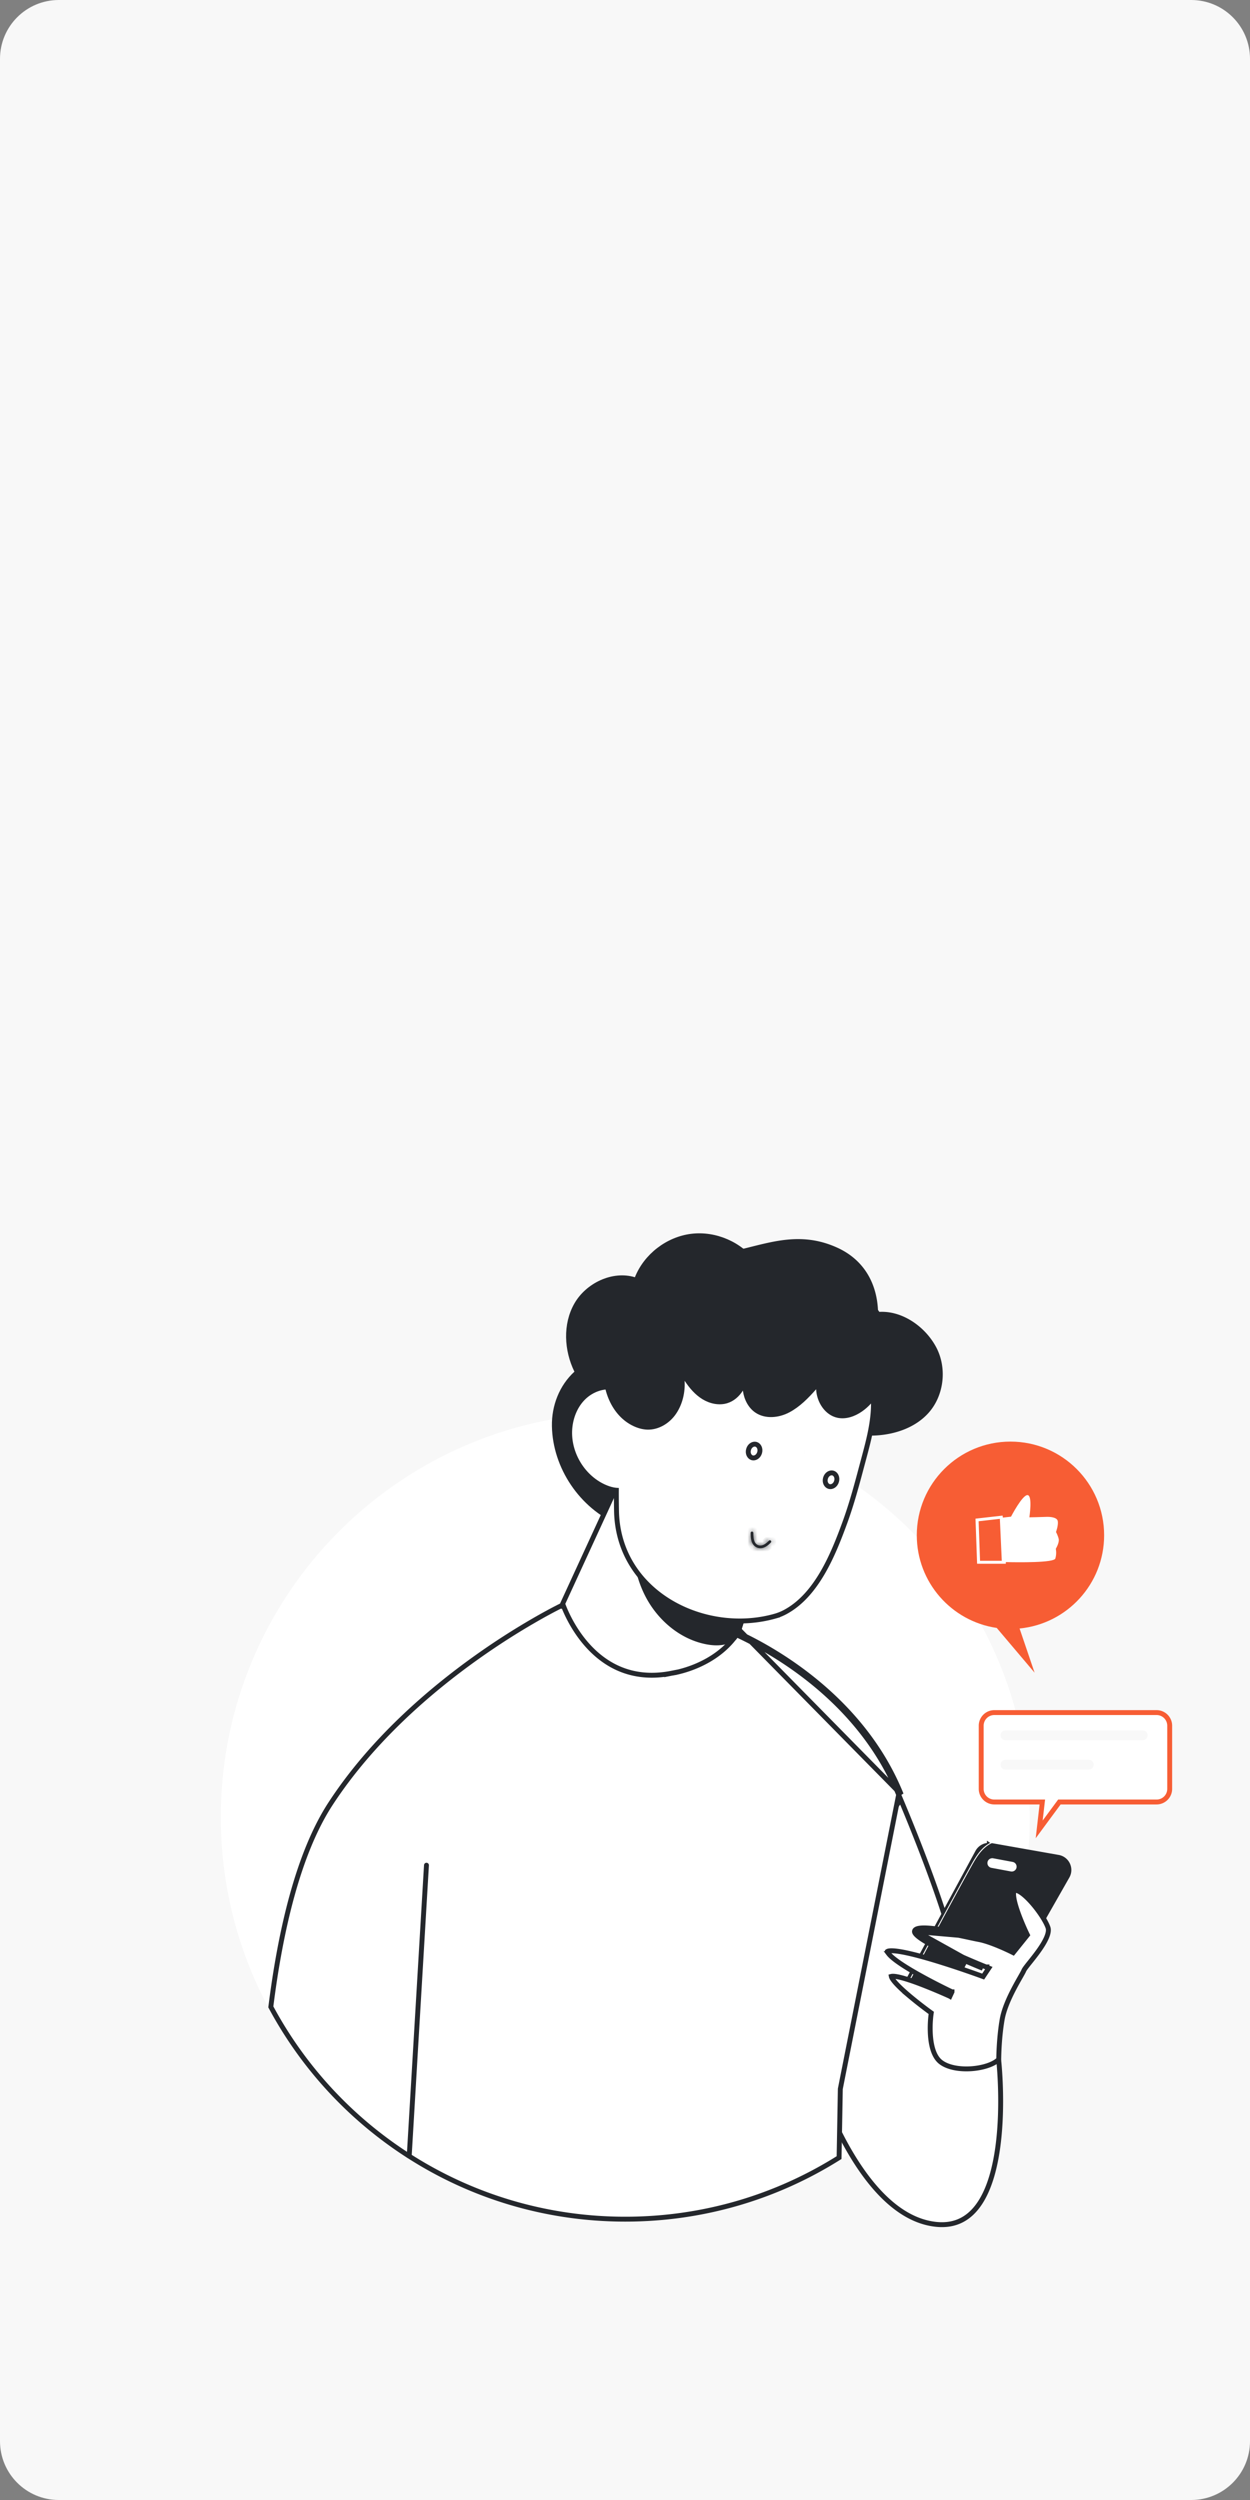
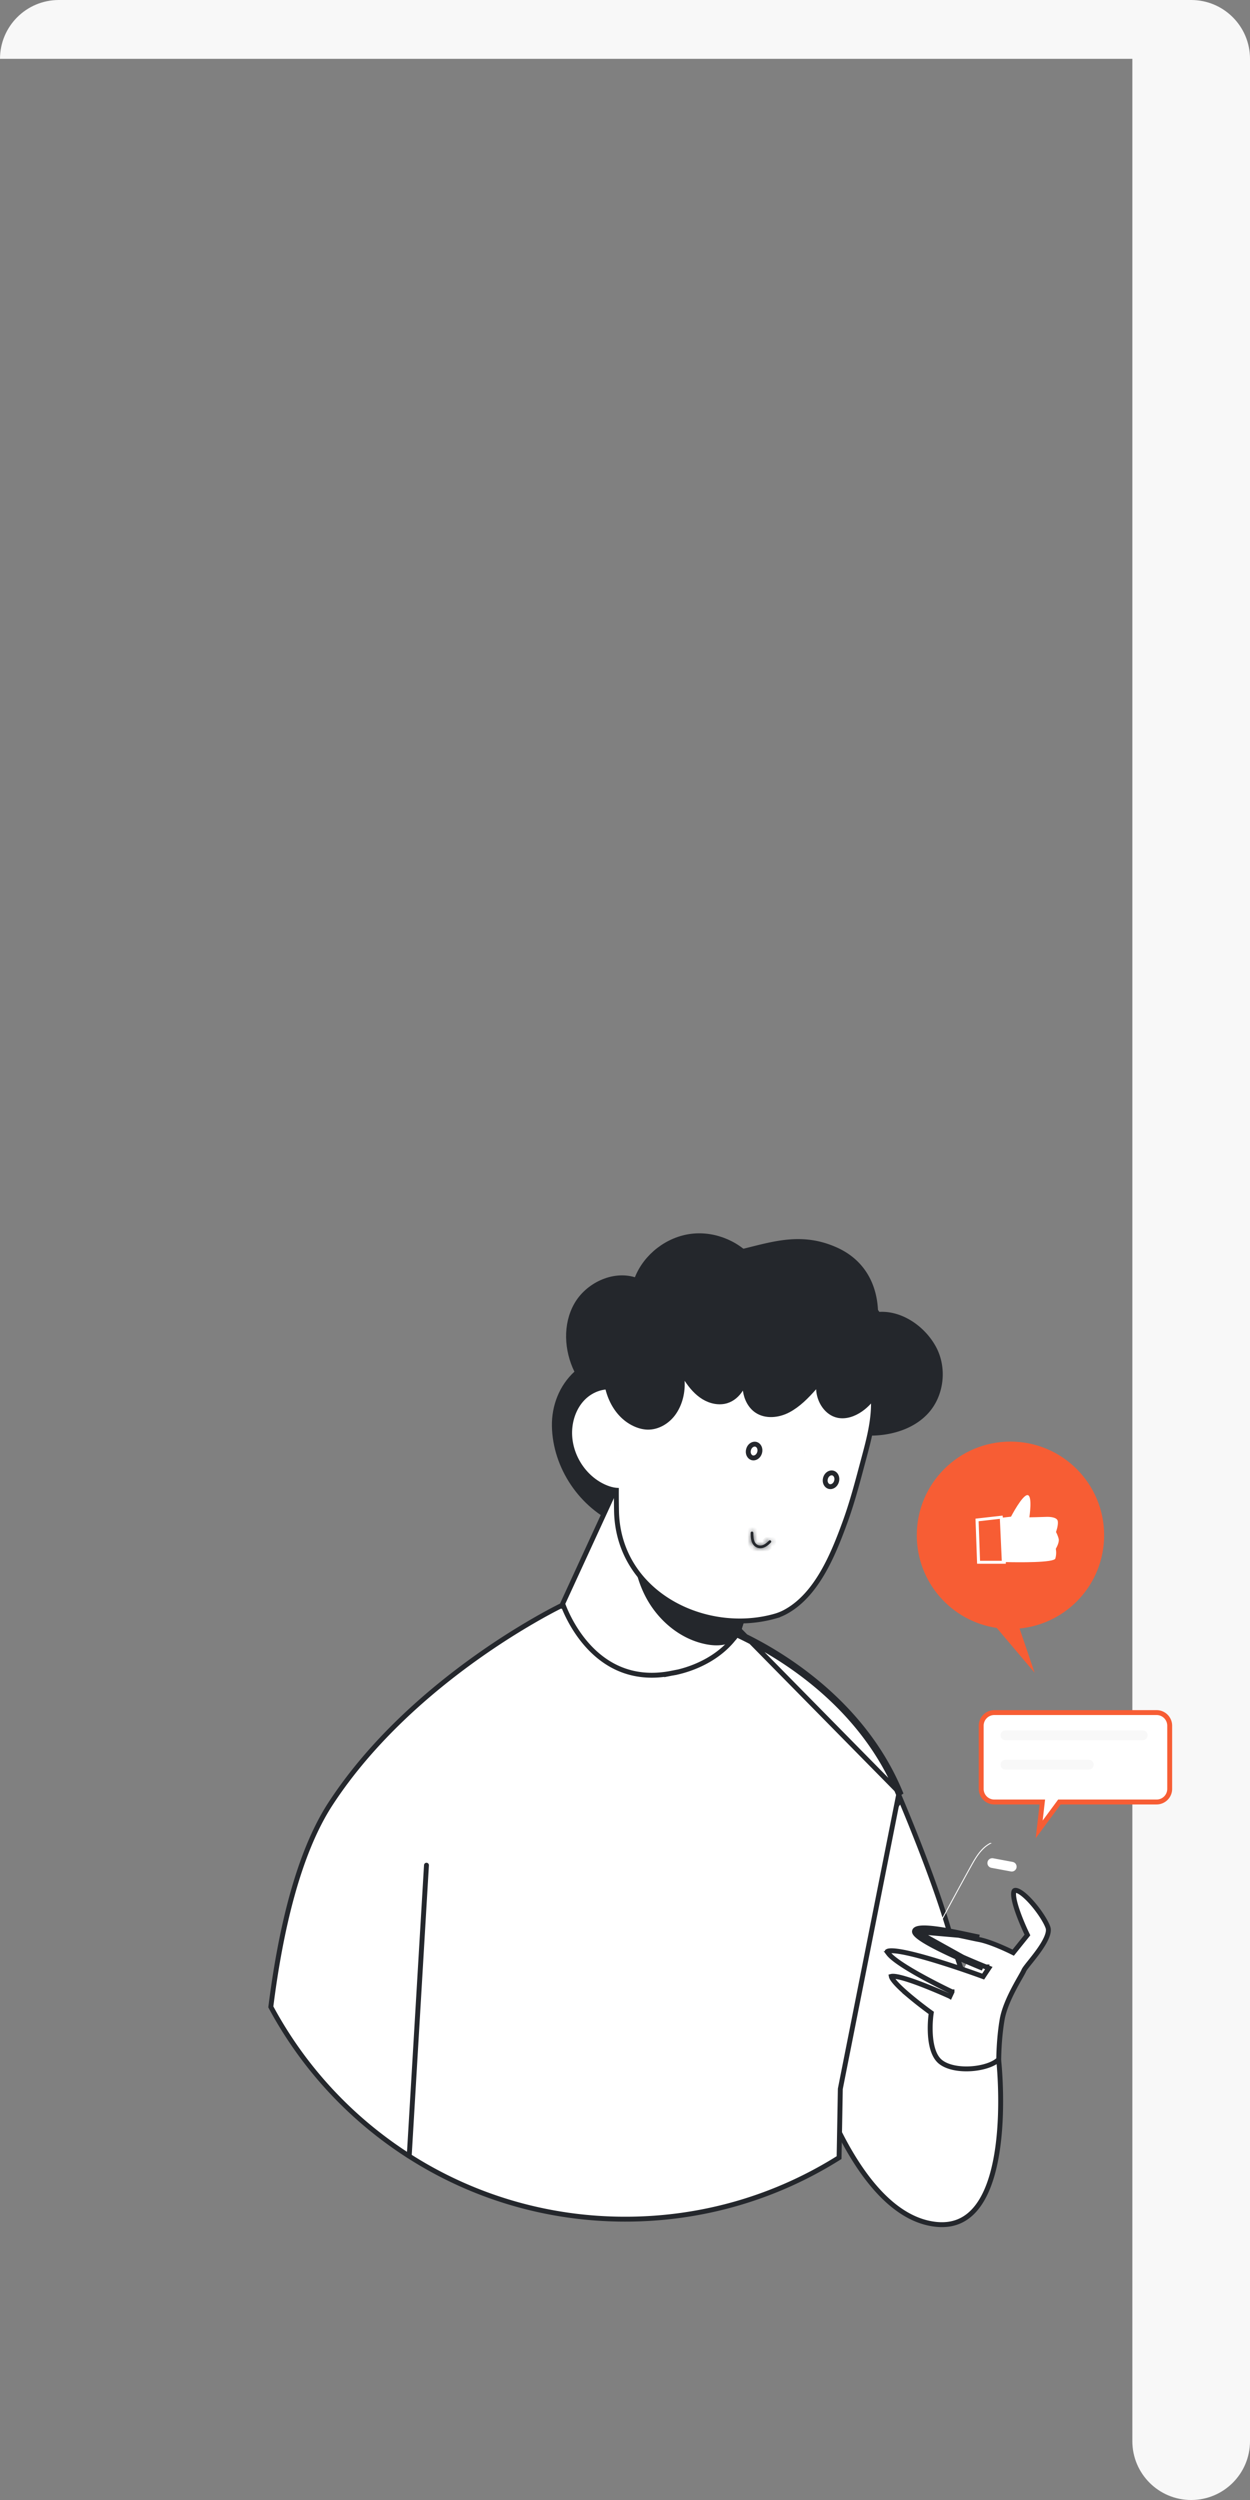
<svg xmlns="http://www.w3.org/2000/svg" width="255" height="510" fill="none" viewBox="0 0 255 510">
  <rect x="0" y="0" width="255" height="510" fill="#808080" stroke="none" />
-   <path fill="#F8F8F8" d="M0 12C0 5.373 5.373 0 12 0h231c6.627 0 12 5.373 12 12v486c0 6.627-5.373 12-12 12H12c-6.627 0-12-5.373-12-12V12Z" />
-   <path fill="#fff" d="M45.053 370.704c0 14.021 3.502 27.233 9.68 38.794a82.735 82.735 0 0 0 28.018 30.485c.17.117.342.233.521.334 12.791 8.162 27.987 12.893 44.287 12.893 16.122 0 31.161-4.622 43.867-12.628.078-.039.163-.093.242-.148.108-.063.21-.125.311-.195a81.264 81.264 0 0 0 6.403-4.543c.226-.172.459-.358.685-.545a82.184 82.184 0 0 0 13.429-13.546 82.449 82.449 0 0 0 7.431-11.251c.101-.171.194-.35.288-.529a82.002 82.002 0 0 0 5.469-12.519 80.856 80.856 0 0 0 1.821-6.146 76.778 76.778 0 0 0 1.182-5.384 81.55 81.55 0 0 0 1.113-8.458 80.86 80.86 0 0 0 .264-6.614c0-27.838-13.779-52.456-34.895-67.387a79.254 79.254 0 0 0-4.63-3.058 1.383 1.383 0 0 0-.225-.14 81.137 81.137 0 0 0-5.789-3.198c-.163-.085-.327-.171-.498-.248a77.518 77.518 0 0 0-5.882-2.622h-.007a74.346 74.346 0 0 0-4.887-1.774 80.57 80.57 0 0 0-15.623-3.47c-.451-.063-.902-.109-1.354-.156a74.849 74.849 0 0 0-5.641-.397 66.794 66.794 0 0 0-3.073-.062c-.475 0-.942.007-1.416.015h-.312a83.545 83.545 0 0 0-8.527.615 77.356 77.356 0 0 0-4.676.723c-38.437 7.018-67.576 40.685-67.576 81.159Z" />
+   <path fill="#F8F8F8" d="M0 12C0 5.373 5.373 0 12 0h231c6.627 0 12 5.373 12 12v486c0 6.627-5.373 12-12 12c-6.627 0-12-5.373-12-12V12Z" />
  <path fill="#F75D34" d="M187.024 313.195c0-10.554 8.555-19.109 19.109-19.109 10.554 0 19.109 8.555 19.109 19.109 0 9.926-7.568 18.082-17.249 19.018l3.063 9.013-7.722-9.128c-9.226-1.354-16.31-9.3-16.31-18.903Z" />
  <path fill="#fff" fill-rule="evenodd" d="M209.626 305.001c1.051.089.365 4.533.365 4.533s2.512-.044 3.334-.088c.822-.044 2.328.044 2.465.88.138.836-.365 2.2-.365 2.2s.365.66.548 1.408c.183.748-.593 2.024-.593 2.024s.228.924-.092 1.98c-.265.877-7.614.784-10.1.726V319h-5.858l-.329-9.192 5.533-.627.05.413 1.663-.192s2.329-4.488 3.379-4.401Zm-5.654 4.843.392 8.561h-4.437l-.289-8.07 4.334-.491Z" clip-rule="evenodd" />
  <path fill="#fff" stroke="#24272C" d="m183.739 367.096-14.258 20.59-4.264 31.98.076.265c.069.238.172.588.31 1.035.277.894.691 2.174 1.243 3.717 1.103 3.087 2.751 7.217 4.935 11.4 2.186 4.185 4.897 8.403 8.117 11.679 3.221 3.276 6.919 5.577 11.083 6.008 2.072.214 3.801-.135 5.252-.892 1.454-.759 2.658-1.944 3.651-3.441 1.995-3.006 3.106-7.218 3.686-11.55.579-4.321.623-8.705.521-12.015a88.768 88.768 0 0 0-.213-4.003 57.43 57.43 0 0 0-.125-1.418l-.002-.017-.039-.084-.215-.464c-.186-.405-.456-.996-.791-1.743a242.788 242.788 0 0 1-2.628-6.096c-2.064-4.974-4.556-11.451-6.252-17.438-1.682-5.936-4.29-13.019-6.482-18.627a385.81 385.81 0 0 0-3.605-8.886Z" />
-   <path fill="#24272C" stroke="#24272C" d="m185.096 404.318.088.03h.001l.184.061.002.001 16.852 5.552 15.49-27.195c.888-1.568-.04-3.554-1.823-3.867l-13.569-2.398-.141.02-.194.028-.158-.109a2.641 2.641 0 0 0-2.389 1.372l-14.343 26.505Zm0 0 14.343-26.505-14.343 26.505Z" />
  <path fill="#fff" d="m185.026 404.822.187.063c4.163-7.905 8.465-16.059 12.884-24.026.615-1.105 1.307-2.358 2.241-3.362.607-.661 1.284-1.166 1.992-1.501l-.054-.008c-.094-.015-.187-.031-.28-.038a6.764 6.764 0 0 0-1.806 1.415c-.941 1.02-1.641 2.288-2.256 3.401-4.419 7.989-8.738 16.143-12.908 24.056ZM201.863 379.247c.226-.147.483-.202.747-.155l3.968.739a.988.988 0 0 1 .794 1.151.987.987 0 0 1-.972.81c-.063 0-.125 0-.187-.016l-3.968-.739a1.003 1.003 0 0 1-.638-.412.994.994 0 0 1-.156-.739.966.966 0 0 1 .412-.639Z" />
  <path fill="#fff" stroke="#24272C" d="M151.002 333.288c-.498-.242-.529-1.129-.529-1.129l33.371 33.908c-8.512-21.054-28.679-30.78-32.842-32.779Zm20.805 90.904 11.517-58.076c-8.466-20.767-28.39-30.385-32.538-32.378l-.002-.001c-.455-.22-.638-.692-.715-.97a2.585 2.585 0 0 1-.04-.164l-15.427-2.142-20.273-2.812-.203.101c-.223.112-.554.28-.981.503-.856.446-2.098 1.114-3.643 1.996a147.426 147.426 0 0 0-12.214 7.819c-9.657 6.867-21.406 16.954-29.835 29.86-6.634 10.157-10.256 25.973-12.205 41.475a82.231 82.231 0 0 0 27.774 30.16l.01.007c.174.118.328.223.486.312l.011.006.012.008c12.713 8.112 27.816 12.814 44.018 12.814 16.024 0 30.972-4.594 43.6-12.551l.013-.008.058-3.119.194-10.854.001-.044.008-.043.374-1.899ZM193.994 406.792l-.209.454-.002-.001-.006-.003-.024-.011-.097-.044-.371-.167a113.297 113.297 0 0 0-5.434-2.258c-1.514-.576-3.037-1.097-4.228-1.383-.599-.144-1.087-.221-1.436-.225a1.22 1.22 0 0 0-.354.036.923.923 0 0 0 .098.272c.13.262.373.599.719.995.688.786 1.698 1.713 2.755 2.609a75.908 75.908 0 0 0 2.955 2.366c.41.312.753.569.994.747l.28.206.074.053.018.014.005.003.001.001-.293.405.293-.405.246.177-.044.3v.004l-.002.014-.008.06a21.742 21.742 0 0 0-.107 1.105 22.548 22.548 0 0 0-.027 2.815c.06 1.08.217 2.22.544 3.236.328 1.019.814 1.875 1.507 2.438 1.44 1.17 3.963 1.599 6.449 1.404 1.228-.096 2.412-.343 3.4-.704.913-.333 1.619-.749 2.051-1.2v-.004a62.744 62.744 0 0 1 .086-2.463c.088-1.575.263-3.657.615-5.671.362-2.066 1.386-4.333 2.346-6.178.483-.928.956-1.761 1.33-2.419.386-.68.64-1.128.723-1.335v-.001c.078-.194.248-.439.427-.68a35.672 35.672 0 0 1 .818-1.043c.536-.672 1.176-1.472 1.78-2.317.644-.902 1.232-1.834 1.604-2.691.38-.877.49-1.575.327-2.063-.416-1.247-1.805-3.398-3.339-5.128-.763-.86-1.534-1.585-2.204-2.031-.336-.223-.624-.36-.855-.42-.228-.058-.358-.031-.433.011-.04.022-.12.093-.167.344-.045.25-.04.601.022 1.043.123.88.451 1.991.845 3.099.392 1.102.84 2.177 1.191 2.978.175.4.326.73.432.96l.125.266.033.069.008.018.002.004.001.001.137.284-.198.247-2.45 3.046-.253.314-.361-.181-.002-.001-.008-.004-.034-.017-.132-.064a48.581 48.581 0 0 0-2.183-.989c-1.357-.573-3.012-1.192-4.295-1.43m-5.685 11.133.213-.452v-.001h-.002l-.007-.004-.031-.015-.12-.057a115.31 115.31 0 0 1-2.075-1.022 114.682 114.682 0 0 1-4.839-2.573c-1.737-.985-3.42-2.023-4.595-2.936-.591-.46-1.026-.866-1.277-1.2a1.22 1.22 0 0 1-.21-.373.217.217 0 0 1-.01-.069v-.002a.407.407 0 0 1 .116-.053c.13-.043.332-.074.615-.08.565-.011 1.345.079 2.287.251 1.876.344 4.291.999 6.689 1.724a182.83 182.83 0 0 1 6.52 2.122 198.137 198.137 0 0 1 2.717.959l.156.056.039.015.01.003.003.001v.001l.173-.47-.173.47.37.135.219-.327.596-.894.342-.514-.573-.228-.185.464.185-.464h-.001l-.002-.001-.007-.003-.031-.013-.122-.049-.464-.188c-.4-.163-.972-.399-1.656-.688a144.871 144.871 0 0 1-5.003-2.213c-1.815-.848-3.604-1.748-4.917-2.548-.659-.402-1.176-.766-1.514-1.075a1.962 1.962 0 0 1-.334-.371.535.535 0 0 1-.034-.065l.004-.004a.579.579 0 0 1 .201-.104c.238-.083.609-.134 1.113-.141.997-.015 2.352.14 3.811.375 1.946.314 3.984.751 5.546 1.086.797.171 1.469.315 1.942.402m-5.685 11.133-.209.454.422-.906-.213.452Zm5.685-11.133.091-.491m-.091.491.091-.491m0 0c-.447-.083-1.104-.224-1.89-.392-3.927-.842-11.072-2.373-11.321-.8m13.211 1.192-12.717-1.114m-.494-.078.494.078s0-.001 0 0m-.494-.078.494.078m-.494-.078c-.265 1.684 11.413 6.532 13.929 7.556l-13.435-7.478m-5.26 9.152h.002-.002Z" />
  <path fill="#24272C" d="M151.201 254.853c6.328-1.518 12.336-3.621 19.582-.338 5.407 2.45 8.175 7.262 8.339 13.128 4.784-.407 9.555 2.902 11.83 7.132 2.274 4.23 1.678 9.859-1.519 13.442-2.641 2.96-6.682 4.372-10.642 4.612-3.96.241-7.901-.568-11.775-1.421-1.112-.245-1.954-1.334-2.71-2.186a88.398 88.398 0 0 1-11.407-16.188c-1.471-2.686-2.815-5.481-3.465-8.474-.649-2.994.46-6.938 1.767-9.707Z" />
  <path fill="#24272C" d="M154.31 257.507c-2.968-4.118-8.261-6.43-13.298-5.81-5.037.62-9.612 4.146-11.493 8.86-4.607-1.398-9.988 1.197-12.362 5.385-2.375 4.188-2.092 9.556.024 13.881-3.076 2.812-4.667 6.944-4.591 11.11.154 8.543 5.689 16.755 13.55 20.102 7.356-18.15 17.203-37.304 28.17-53.528Z" />
  <path fill="#fff" stroke="#24272C" d="m137.001 341.34.016-.003.016-.002.003-.001.015-.002.018-.002.045-.007.254-.042c.222-.04.548-.104.957-.2a23.741 23.741 0 0 0 3.25-1.026c2.59-1.027 5.758-2.812 8.147-5.847l.003-.004c.288-.36.561-.733.82-1.131l.851-2.705v-.001l2.196-7.016-27.817-20.09-10.991 23.9.003.008c.044.127.113.314.206.552.187.476.473 1.156.87 1.963.794 1.615 2.026 3.729 3.778 5.735 3.494 4.001 9.038 7.566 17.36 5.921Z" />
  <path fill="#24272C" d="M131.69 325.709c2.474 4.754 6.933 8.598 12.185 9.687 1.276.265 2.606.366 3.882.101a6.89 6.89 0 0 0 2.358-.98c.311-.389.606-.794.886-1.229l.872-2.771c-6.769-7.562-13.709-15.747-22.642-20.463-.637 5.323-.015 10.894 2.459 15.655Z" />
  <path fill="#fff" stroke="#24272C" d="M126.348 290.909c-.399 4.119-.716 9.874-.579 17.322.159 8.415 4.658 14.793 10.927 18.566 6.28 3.78 14.319 4.932 21.49 2.877a10.44 10.44 0 0 0 2.21-.934c3.109-1.736 5.503-4.617 7.423-7.912s3.345-6.964 4.538-10.239c1.352-3.708 2.38-7.495 3.395-11.328l.394-1.472c1.246-4.63 2.452-9.108 1.913-13.867-.521-4.6-2.325-9.01-5.147-12.679l.397-.305-.397.305a25.552 25.552 0 0 0-13.532-9.085c-13.633-3.753-27.707 4.195-31.438 17.749a26.03 26.03 0 0 0-.874 5.399l-.001.026-.004.025a84.18 84.18 0 0 0-.715 5.552Z" />
  <path fill="#24272C" stroke="#24272C" d="M164.173 296.248h-.001.001Z" />
  <mask id="path-17-inside-1_269_948" fill="#fff">
    <path d="M155.116 315.838c1.001 0 1.825-.844 2.133-1.16a.274.274 0 1 0-.392-.383c-.864.885-1.571 1.169-2.223.897-.861-.362-.943-1.423-.953-2.48-.002-.15-.131-.262-.277-.27a.274.274 0 0 0-.271.277c.009.915.025 2.446 1.289 2.977.238.1.47.142.694.142Z" />
  </mask>
  <path fill="#24272C" d="M155.116 315.838c1.001 0 1.825-.844 2.133-1.16a.274.274 0 1 0-.392-.383c-.864.885-1.571 1.169-2.223.897-.861-.362-.943-1.423-.953-2.48-.002-.15-.131-.262-.277-.27a.274.274 0 0 0-.271.277c.009.915.025 2.446 1.289 2.977.238.1.47.142.694.142Z" />
  <path fill="#24272C" d="m157.249 314.678.719.696-.003.003-.716-.699Zm-.005-.388.698-.716.001.001-.699.715Zm-.387.005-.715-.698.002-.003.713.701Zm-2.223.897-.385.923-.002-.001.387-.922Zm-.953-2.48 1-.011v.002l-1 .009Zm-.277-.27-.011-1h.034l.035.002-.058.998Zm-.271.277 1-.012v.001l-1 .011Zm1.289 2.977-.386.923-.002-.001.388-.922Zm.694-.858c.222 0 .481-.096.765-.289.279-.189.501-.413.653-.57l1.431 1.398c-.156.16-.501.515-.962.828-.455.308-1.108.633-1.887.633v-2Zm1.415-.856a.726.726 0 0 0 .015 1.024l1.397-1.431c.504.492.512 1.296.025 1.799l-1.437-1.392Zm.016 1.025a.725.725 0 0 0 1.023-.01l-1.426-1.403a1.275 1.275 0 0 1 1.798-.02l-1.395 1.433Zm1.026-.013c-.92.942-2.061 1.647-3.324 1.121l.77-1.846c.059.025.126.04.274-.019.184-.074.463-.258.849-.653l1.431 1.397Zm-3.326 1.12c-.798-.335-1.186-.997-1.368-1.621-.173-.59-.193-1.246-.198-1.771l2-.019c.005.531.031.934.117 1.229.077.261.16.311.223.338l-.774 1.844Zm-1.566-3.391a.715.715 0 0 0 .665.717l.116-1.996c.568.032 1.21.485 1.219 1.257l-2 .022Zm.734.719a.728.728 0 0 0 .718-.735l-2 .023a1.274 1.274 0 0 1 1.26-1.288l.022 2Zm.718-.734c.005.477.015.954.134 1.366.11.38.277.589.542.7l-.775 1.844c-.999-.419-1.472-1.242-1.688-1.989-.207-.715-.209-1.462-.213-1.9l2-.021Zm.675 2.066a.79.79 0 0 0 .308.064v2a2.79 2.79 0 0 1-1.08-.219l.772-1.845Z" mask="url(#path-17-inside-1_269_948)" />
  <path fill="#fff" stroke="#24272C" d="M169.14 303.249c.561.159 1.283-.23 1.517-1.057.234-.827-.178-1.536-.739-1.694-.561-.158-1.283.23-1.517 1.057-.234.827.179 1.536.739 1.694ZM152.708 295.695c-.234.827.178 1.536.739 1.694.561.158 1.283-.23 1.517-1.057.233-.827-.179-1.536-.74-1.694-.561-.159-1.283.23-1.516 1.057Z" />
  <path fill="#fff" d="M125.367 283.535c-2.099-.421-4.346.371-5.898 1.846-1.552 1.475-2.441 3.563-2.692 5.689-.57 4.813 2.286 9.835 6.713 11.807 1.116.497 2.362.817 3.561.584 1.609-.311 2.906-1.591 3.599-3.075.693-1.484.863-3.157.899-4.795.103-4.654-.484-10.911-6.182-12.056Z" />
  <path fill="#24272C" stroke="#24272C" d="M126.187 295.923Zm0 0v.001-.001Zm-.4.097Z" />
  <path fill="#24272C" d="M158.614 260.066c-2.142-2.543-5.013-4.385-8.03-5.783-3.642-1.689-9.057.173-12.415 2.373-3.358 2.201-6.116 5.204-8.586 8.368-3.067 3.927-5.822 8.347-6.402 13.295-.581 4.949 1.546 10.496 6.059 12.608.882.413 1.838.688 2.813.718 2.354.073 4.605-1.337 5.908-3.301 1.302-1.963 1.821-4.305 1.71-6.659.965 1.469 2.135 2.843 3.636 3.757 1.501.915 3.371 1.325 5.051.812 1.35-.413 2.432-1.375 3.193-2.576l.008.068c.236 1.741 1.095 3.452 2.552 4.434 2.009 1.352 4.776 1.074 6.916-.06 2.14-1.135 3.862-2.898 5.465-4.714.103 2.609 1.799 5.283 4.353 5.823 1.729.367 3.541-.275 4.993-1.283 2.733-1.894 4.446-5.034 5.072-8.3.625-3.265.247-6.655-.567-9.879-.983-3.892-5.84-6.925-9.665-8.146-3.825-1.222-7.894-1.472-11.908-1.397l-.025.001c-.043-.054-.087-.106-.131-.159Z" />
  <path fill="#fff" stroke="#F75D34" d="M212.075 367.608h.561l-.064.557-.577 5.028 3.97-5.382.15-.203h19.827a2.675 2.675 0 0 0 2.675-2.675v-12.891a2.675 2.675 0 0 0-2.675-2.675H202.84a2.675 2.675 0 0 0-2.675 2.675v12.891a2.675 2.675 0 0 0 2.675 2.675h9.235Z" />
  <path fill="#F8F8F8" d="M233.117 353a1 1 0 0 1 0 2h-28a1 1 0 0 1 0-2h28ZM222.117 359a1 1 0 0 1 0 2h-17a1 1 0 0 1 0-2h17Z" />
  <path stroke="#24272C" stroke-linecap="round" d="m83.5 439.5 3.5-59" />
</svg>